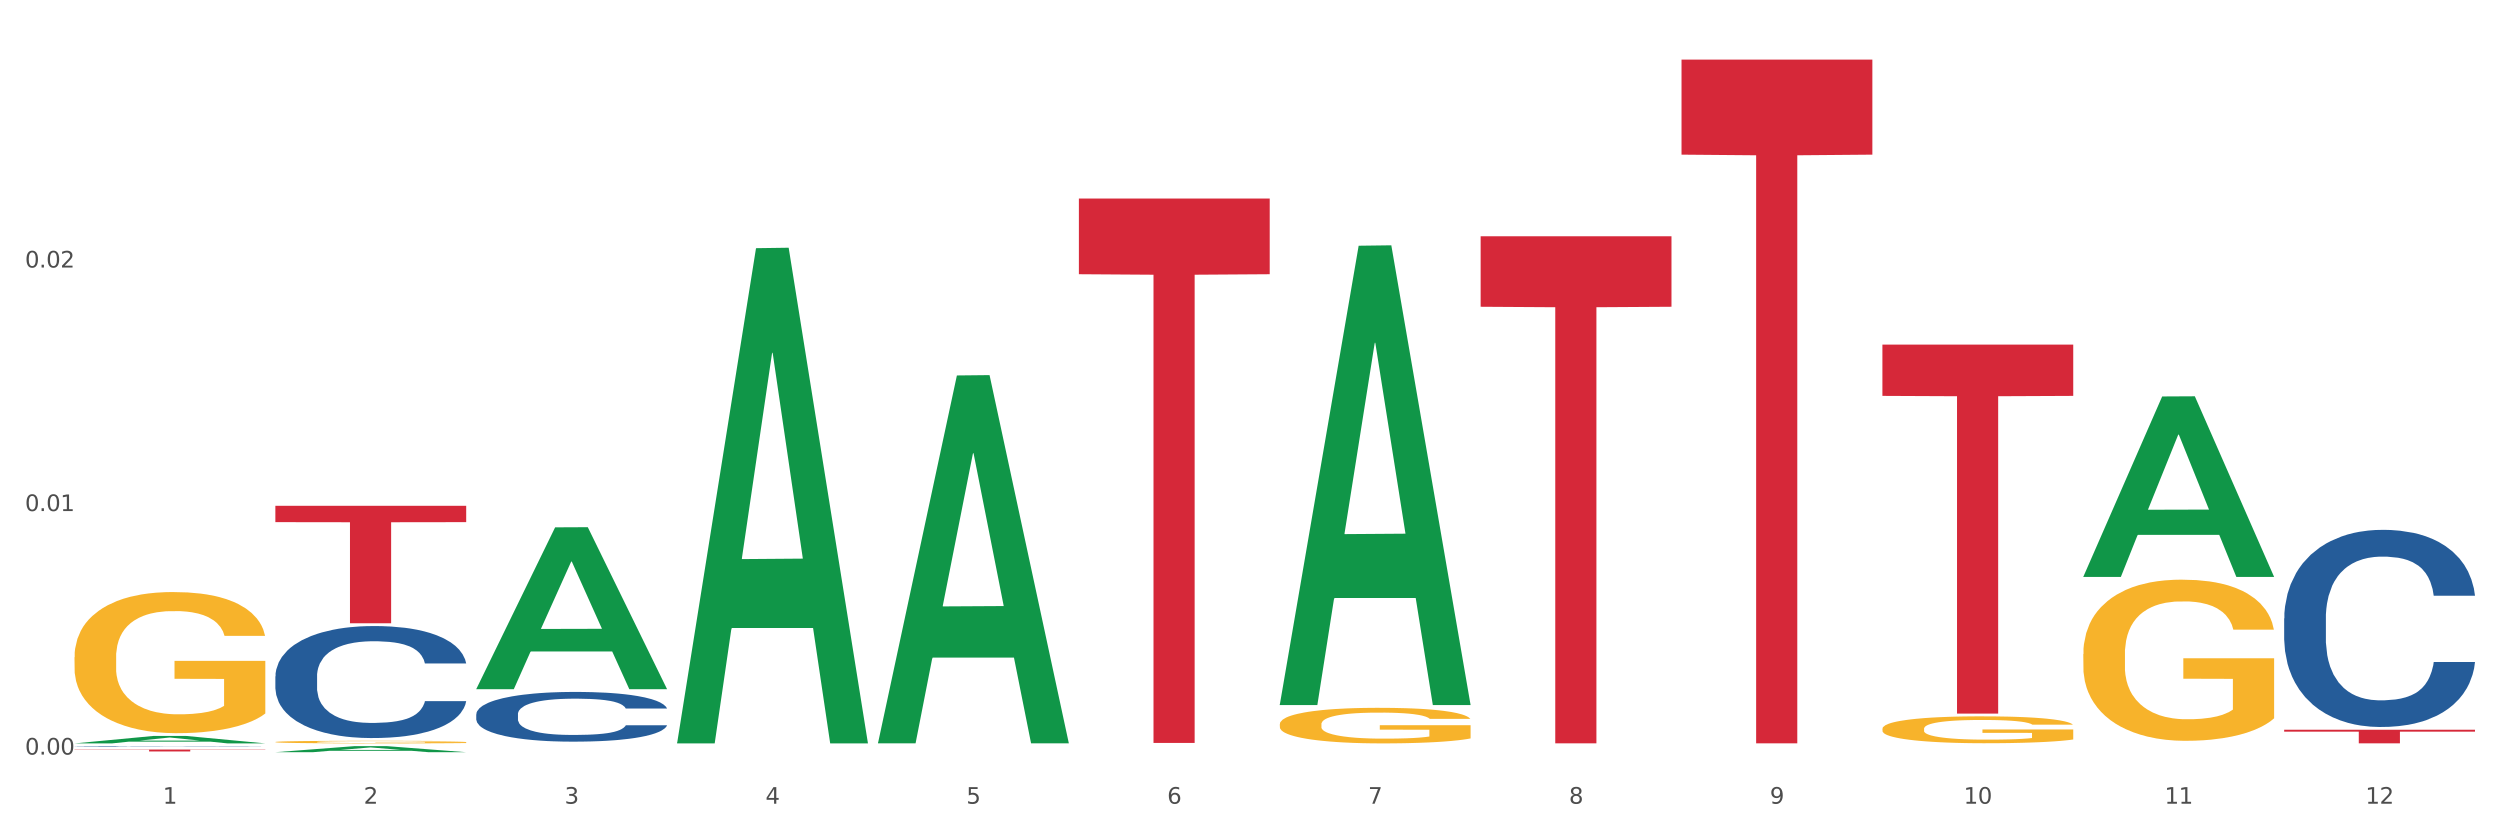
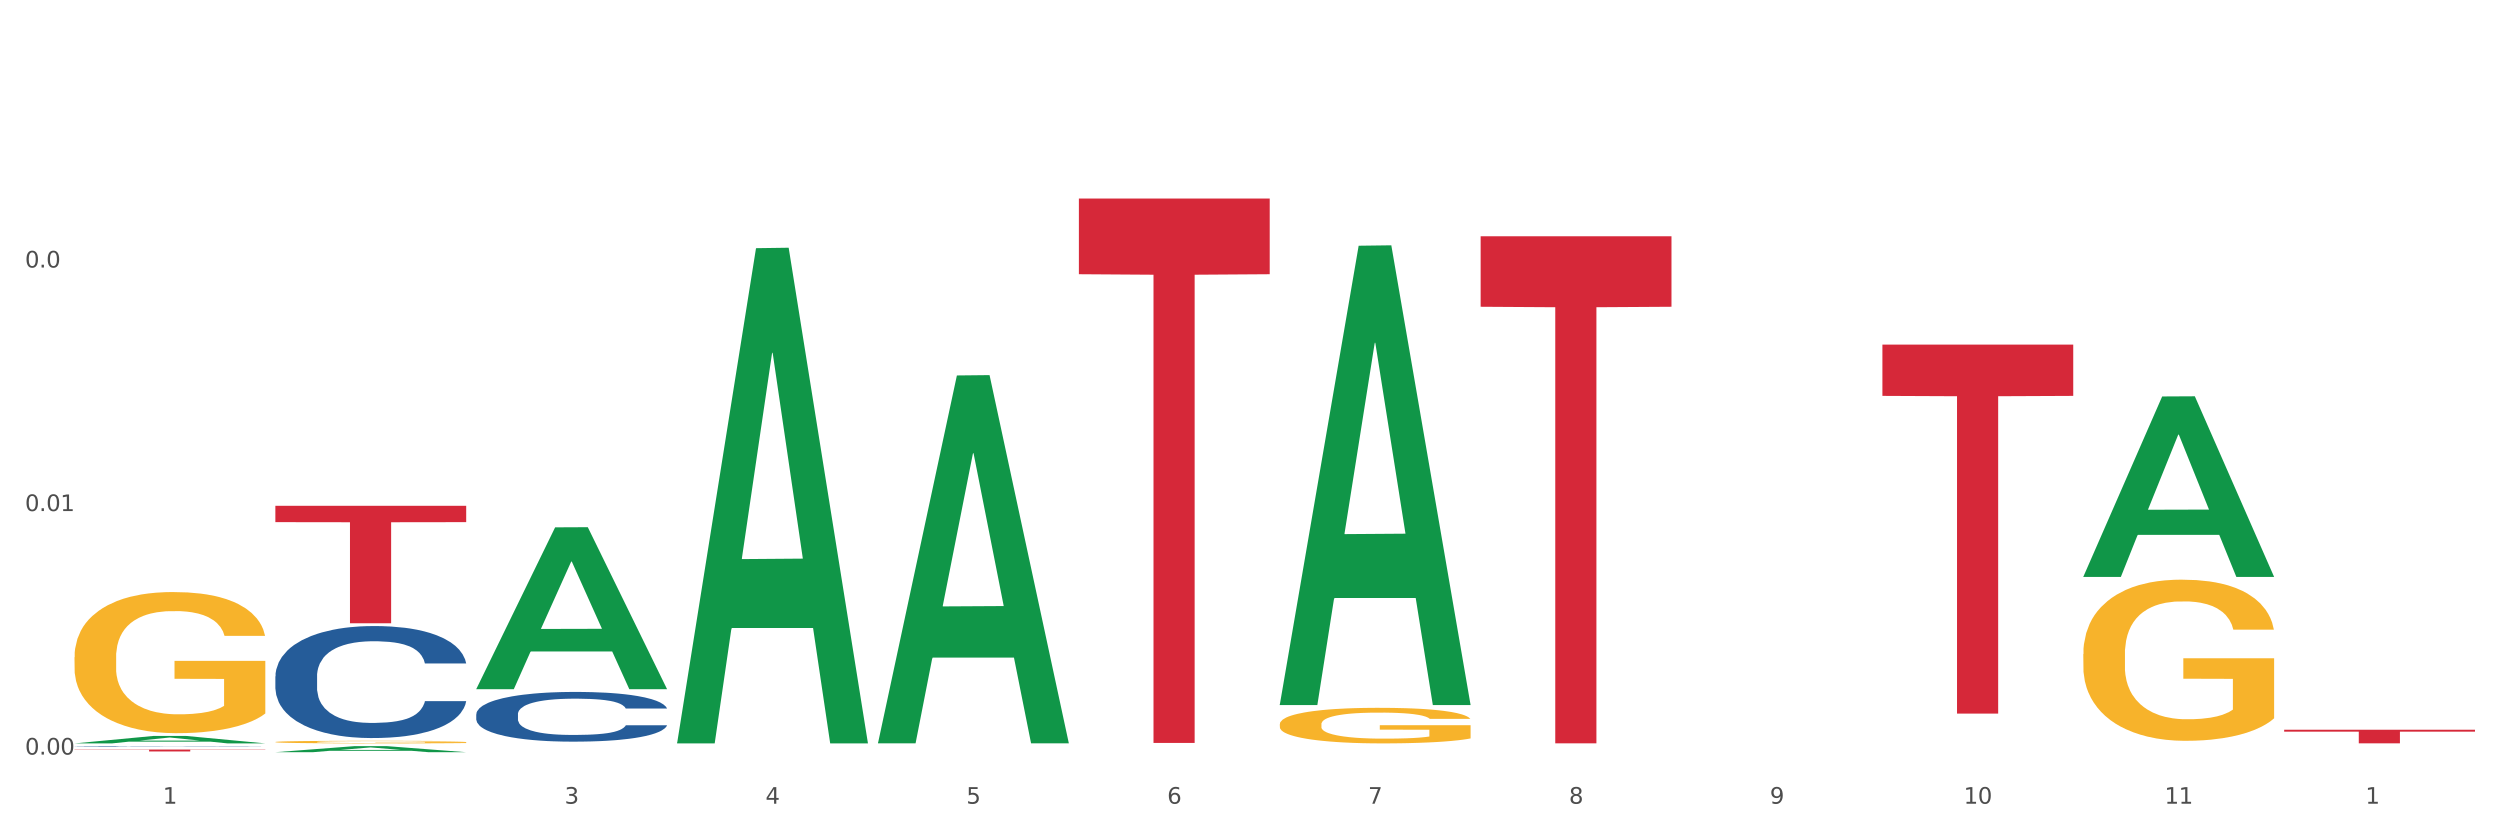
<svg xmlns="http://www.w3.org/2000/svg" xmlns:xlink="http://www.w3.org/1999/xlink" width="1080pt" height="360pt" viewBox="0 0 1080 360" version="1.1">
  <rect x="0" y="0" width="1080" height="360" fill="#333333" stroke="none" />
  <defs>
    <style type="text/css">*{stroke-linejoin: round; stroke-linecap: butt}</style>
  </defs>
  <g id="figure_1">
    <g id="patch_1">
      <path d="M 0 360  L 1080 360  L 1080 0  L 0 0  z " style="fill: #ffffff; stroke: #ffffff; stroke-linejoin: miter" />
    </g>
    <g id="axes_1">
      <g id="matplotlib.axis_1">
        <g id="xtick_1">
          <g id="text_1">
            <g style="fill: #4d4d4d" transform="translate(70.342 347.204) scale(0.096 -0.096)">
              <defs>
                <path id="DejaVuSans-31" d="M 794 531  L 1825 531  L 1825 4091  L 703 3866  L 703 4441  L 1819 4666  L 2450 4666  L 2450 531  L 3481 531  L 3481 0  L 794 0  L 794 531  z " transform="scale(0.016)" />
              </defs>
              <use xlink:href="#DejaVuSans-31" />
            </g>
          </g>
        </g>
        <g id="xtick_2">
          <g id="text_2">
            <g style="fill: #4d4d4d" transform="translate(157.122 347.204) scale(0.096 -0.096)">
              <defs>
-                 <path id="DejaVuSans-32" d="M 1228 531  L 3431 531  L 3431 0  L 469 0  L 469 531  Q 828 903 1448 1529  Q 2069 2156 2228 2338  Q 2531 2678 2651 2914  Q 2772 3150 2772 3378  Q 2772 3750 2511 3984  Q 2250 4219 1831 4219  Q 1534 4219 1204 4116  Q 875 4013 500 3803  L 500 4441  Q 881 4594 1212 4672  Q 1544 4750 1819 4750  Q 2544 4750 2975 4387  Q 3406 4025 3406 3419  Q 3406 3131 3298 2873  Q 3191 2616 2906 2266  Q 2828 2175 2409 1742  Q 1991 1309 1228 531  z " transform="scale(0.016)" />
-               </defs>
+                 </defs>
              <use xlink:href="#DejaVuSans-32" />
            </g>
          </g>
        </g>
        <g id="xtick_3">
          <g id="text_3">
            <g style="fill: #4d4d4d" transform="translate(243.902 347.204) scale(0.096 -0.096)">
              <defs>
                <path id="DejaVuSans-33" d="M 2597 2516  Q 3050 2419 3304 2112  Q 3559 1806 3559 1356  Q 3559 666 3084 287  Q 2609 -91 1734 -91  Q 1441 -91 1130 -33  Q 819 25 488 141  L 488 750  Q 750 597 1062 519  Q 1375 441 1716 441  Q 2309 441 2620 675  Q 2931 909 2931 1356  Q 2931 1769 2642 2001  Q 2353 2234 1838 2234  L 1294 2234  L 1294 2753  L 1863 2753  Q 2328 2753 2575 2939  Q 2822 3125 2822 3475  Q 2822 3834 2567 4026  Q 2313 4219 1838 4219  Q 1578 4219 1281 4162  Q 984 4106 628 3988  L 628 4550  Q 988 4650 1302 4700  Q 1616 4750 1894 4750  Q 2613 4750 3031 4423  Q 3450 4097 3450 3541  Q 3450 3153 3228 2886  Q 3006 2619 2597 2516  z " transform="scale(0.016)" />
              </defs>
              <use xlink:href="#DejaVuSans-33" />
            </g>
          </g>
        </g>
        <g id="xtick_4">
          <g id="text_4">
            <g style="fill: #4d4d4d" transform="translate(330.683 347.204) scale(0.096 -0.096)">
              <defs>
                <path id="DejaVuSans-34" d="M 2419 4116  L 825 1625  L 2419 1625  L 2419 4116  z M 2253 4666  L 3047 4666  L 3047 1625  L 3713 1625  L 3713 1100  L 3047 1100  L 3047 0  L 2419 0  L 2419 1100  L 313 1100  L 313 1709  L 2253 4666  z " transform="scale(0.016)" />
              </defs>
              <use xlink:href="#DejaVuSans-34" />
            </g>
          </g>
        </g>
        <g id="xtick_5">
          <g id="text_5">
            <g style="fill: #4d4d4d" transform="translate(417.463 347.204) scale(0.096 -0.096)">
              <defs>
                <path id="DejaVuSans-35" d="M 691 4666  L 3169 4666  L 3169 4134  L 1269 4134  L 1269 2991  Q 1406 3038 1543 3061  Q 1681 3084 1819 3084  Q 2600 3084 3056 2656  Q 3513 2228 3513 1497  Q 3513 744 3044 326  Q 2575 -91 1722 -91  Q 1428 -91 1123 -41  Q 819 9 494 109  L 494 744  Q 775 591 1075 516  Q 1375 441 1709 441  Q 2250 441 2565 725  Q 2881 1009 2881 1497  Q 2881 1984 2565 2268  Q 2250 2553 1709 2553  Q 1456 2553 1204 2497  Q 953 2441 691 2322  L 691 4666  z " transform="scale(0.016)" />
              </defs>
              <use xlink:href="#DejaVuSans-35" />
            </g>
          </g>
        </g>
        <g id="xtick_6">
          <g id="text_6">
            <g style="fill: #4d4d4d" transform="translate(504.243 347.204) scale(0.096 -0.096)">
              <defs>
                <path id="DejaVuSans-36" d="M 2113 2584  Q 1688 2584 1439 2293  Q 1191 2003 1191 1497  Q 1191 994 1439 701  Q 1688 409 2113 409  Q 2538 409 2786 701  Q 3034 994 3034 1497  Q 3034 2003 2786 2293  Q 2538 2584 2113 2584  z M 3366 4563  L 3366 3988  Q 3128 4100 2886 4159  Q 2644 4219 2406 4219  Q 1781 4219 1451 3797  Q 1122 3375 1075 2522  Q 1259 2794 1537 2939  Q 1816 3084 2150 3084  Q 2853 3084 3261 2657  Q 3669 2231 3669 1497  Q 3669 778 3244 343  Q 2819 -91 2113 -91  Q 1303 -91 875 529  Q 447 1150 447 2328  Q 447 3434 972 4092  Q 1497 4750 2381 4750  Q 2619 4750 2861 4703  Q 3103 4656 3366 4563  z " transform="scale(0.016)" />
              </defs>
              <use xlink:href="#DejaVuSans-36" />
            </g>
          </g>
        </g>
        <g id="xtick_7">
          <g id="text_7">
            <g style="fill: #4d4d4d" transform="translate(591.024 347.204) scale(0.096 -0.096)">
              <defs>
                <path id="DejaVuSans-37" d="M 525 4666  L 3525 4666  L 3525 4397  L 1831 0  L 1172 0  L 2766 4134  L 525 4134  L 525 4666  z " transform="scale(0.016)" />
              </defs>
              <use xlink:href="#DejaVuSans-37" />
            </g>
          </g>
        </g>
        <g id="xtick_8">
          <g id="text_8">
            <g style="fill: #4d4d4d" transform="translate(677.804 347.204) scale(0.096 -0.096)">
              <defs>
                <path id="DejaVuSans-38" d="M 2034 2216  Q 1584 2216 1326 1975  Q 1069 1734 1069 1313  Q 1069 891 1326 650  Q 1584 409 2034 409  Q 2484 409 2743 651  Q 3003 894 3003 1313  Q 3003 1734 2745 1975  Q 2488 2216 2034 2216  z M 1403 2484  Q 997 2584 770 2862  Q 544 3141 544 3541  Q 544 4100 942 4425  Q 1341 4750 2034 4750  Q 2731 4750 3128 4425  Q 3525 4100 3525 3541  Q 3525 3141 3298 2862  Q 3072 2584 2669 2484  Q 3125 2378 3379 2068  Q 3634 1759 3634 1313  Q 3634 634 3220 271  Q 2806 -91 2034 -91  Q 1263 -91 848 271  Q 434 634 434 1313  Q 434 1759 690 2068  Q 947 2378 1403 2484  z M 1172 3481  Q 1172 3119 1398 2916  Q 1625 2713 2034 2713  Q 2441 2713 2670 2916  Q 2900 3119 2900 3481  Q 2900 3844 2670 4047  Q 2441 4250 2034 4250  Q 1625 4250 1398 4047  Q 1172 3844 1172 3481  z " transform="scale(0.016)" />
              </defs>
              <use xlink:href="#DejaVuSans-38" />
            </g>
          </g>
        </g>
        <g id="xtick_9">
          <g id="text_9">
            <g style="fill: #4d4d4d" transform="translate(764.584 347.204) scale(0.096 -0.096)">
              <defs>
                <path id="DejaVuSans-39" d="M 703 97  L 703 672  Q 941 559 1184 500  Q 1428 441 1663 441  Q 2288 441 2617 861  Q 2947 1281 2994 2138  Q 2813 1869 2534 1725  Q 2256 1581 1919 1581  Q 1219 1581 811 2004  Q 403 2428 403 3163  Q 403 3881 828 4315  Q 1253 4750 1959 4750  Q 2769 4750 3195 4129  Q 3622 3509 3622 2328  Q 3622 1225 3098 567  Q 2575 -91 1691 -91  Q 1453 -91 1209 -44  Q 966 3 703 97  z M 1959 2075  Q 2384 2075 2632 2365  Q 2881 2656 2881 3163  Q 2881 3666 2632 3958  Q 2384 4250 1959 4250  Q 1534 4250 1286 3958  Q 1038 3666 1038 3163  Q 1038 2656 1286 2365  Q 1534 2075 1959 2075  z " transform="scale(0.016)" />
              </defs>
              <use xlink:href="#DejaVuSans-39" />
            </g>
          </g>
        </g>
        <g id="xtick_10">
          <g id="text_10">
            <g style="fill: #4d4d4d" transform="translate(848.311 347.204) scale(0.096 -0.096)">
              <defs>
                <path id="DejaVuSans-30" d="M 2034 4250  Q 1547 4250 1301 3770  Q 1056 3291 1056 2328  Q 1056 1369 1301 889  Q 1547 409 2034 409  Q 2525 409 2770 889  Q 3016 1369 3016 2328  Q 3016 3291 2770 3770  Q 2525 4250 2034 4250  z M 2034 4750  Q 2819 4750 3233 4129  Q 3647 3509 3647 2328  Q 3647 1150 3233 529  Q 2819 -91 2034 -91  Q 1250 -91 836 529  Q 422 1150 422 2328  Q 422 3509 836 4129  Q 1250 4750 2034 4750  z " transform="scale(0.016)" />
              </defs>
              <use xlink:href="#DejaVuSans-31" />
              <use xlink:href="#DejaVuSans-30" transform="translate(63.623 0)" />
            </g>
          </g>
        </g>
        <g id="xtick_11">
          <g id="text_11">
            <g style="fill: #4d4d4d" transform="translate(935.091 347.204) scale(0.096 -0.096)">
              <use xlink:href="#DejaVuSans-31" />
              <use xlink:href="#DejaVuSans-31" transform="translate(63.623 0)" />
            </g>
          </g>
        </g>
        <g id="xtick_12">
          <g id="text_12">
            <g style="fill: #4d4d4d" transform="translate(1021.871 347.204) scale(0.096 -0.096)">
              <use xlink:href="#DejaVuSans-31" />
              <use xlink:href="#DejaVuSans-32" transform="translate(63.623 0)" />
            </g>
          </g>
        </g>
        <g id="xtick_13" />
        <g id="xtick_14" />
        <g id="xtick_15" />
        <g id="xtick_16" />
        <g id="xtick_17" />
        <g id="xtick_18" />
        <g id="xtick_19" />
        <g id="xtick_20" />
        <g id="xtick_21" />
        <g id="xtick_22" />
        <g id="xtick_23" />
      </g>
      <g id="matplotlib.axis_2">
        <g id="ytick_1">
          <g id="text_13">
            <g style="fill: #4d4d4d" transform="translate(10.8 325.981) scale(0.096 -0.096)">
              <defs>
                <path id="DejaVuSans-2e" d="M 684 794  L 1344 794  L 1344 0  L 684 0  L 684 794  z " transform="scale(0.016)" />
              </defs>
              <use xlink:href="#DejaVuSans-30" />
              <use xlink:href="#DejaVuSans-2e" transform="translate(63.623 0)" />
              <use xlink:href="#DejaVuSans-30" transform="translate(95.41 0)" />
              <use xlink:href="#DejaVuSans-30" transform="translate(159.033 0)" />
            </g>
          </g>
        </g>
        <g id="ytick_2">
          <g id="text_14">
            <g style="fill: #4d4d4d" transform="translate(10.8 220.777) scale(0.096 -0.096)">
              <use xlink:href="#DejaVuSans-30" />
              <use xlink:href="#DejaVuSans-2e" transform="translate(63.623 0)" />
              <use xlink:href="#DejaVuSans-30" transform="translate(95.41 0)" />
              <use xlink:href="#DejaVuSans-31" transform="translate(159.033 0)" />
            </g>
          </g>
        </g>
        <g id="ytick_3">
          <g id="text_15">
            <g style="fill: #4d4d4d" transform="translate(10.8 115.574) scale(0.096 -0.096)">
              <use xlink:href="#DejaVuSans-30" />
              <use xlink:href="#DejaVuSans-2e" transform="translate(63.623 0)" />
              <use xlink:href="#DejaVuSans-30" transform="translate(95.41 0)" />
              <use xlink:href="#DejaVuSans-32" transform="translate(159.033 0)" />
            </g>
          </g>
        </g>
        <g id="ytick_4" />
        <g id="ytick_5" />
        <g id="ytick_6" />
      </g>
      <g id="PolyCollection_1">
        <path d="M 32.175 321.141  L 32.26 321.138  L 66.256 317.928  L 80.365 317.925  L 114.616 321.147  L 98.298 321.147  L 90.904 320.397  L 55.803 320.397  L 55.548 320.409  L 48.408 321.147  L 32.175 321.147  L 32.175 321.141  L 60.222 319.949  L 86.484 319.946  L 73.481 318.612  L 73.311 318.605  L 73.141 318.615  L 60.137 319.946  L 60.222 319.949  L 32.175 321.141  z " clip-path="url(#p3ef0dff7ce)" style="fill: #109648" />
        <path d="M 205.736 308.567  L 205.833 308.548  L 205.833 307.998  L 206.125 307.253  L 207.197 305.879  L 208.562 304.84  L 210.9 303.623  L 212.167 303.113  L 213.824 302.544  L 217.235 301.622  L 221.133 300.837  L 223.861 300.405  L 225.907 300.131  L 230.488 299.64  L 233.119 299.424  L 235.847 299.248  L 238.186 299.13  L 242.084 298.993  L 245.202 298.934  L 248.808 298.914  L 251.829 298.934  L 255.824 299.012  L 261.671 299.248  L 263.912 299.385  L 266.933 299.621  L 270.052 299.935  L 272.585 300.248  L 275.509 300.7  L 278.53 301.288  L 281.453 302.034  L 283.499 302.721  L 285.156 303.447  L 286.618 304.329  L 287.69 305.291  L 288.177 306.095  L 270.344 306.095  L 269.857 305.369  L 268.882 304.584  L 267.908 304.055  L 266.836 303.623  L 265.179 303.133  L 263.717 302.819  L 261.281 302.446  L 259.04 302.21  L 257.188 302.073  L 254.947 301.955  L 250.172 301.838  L 246.761 301.838  L 244.618 301.877  L 241.986 301.975  L 239.745 302.112  L 237.114 302.348  L 235.068 302.603  L 233.021 302.936  L 231.852 303.172  L 230.098 303.603  L 228.928 303.957  L 227.369 304.565  L 226.492 304.997  L 224.933 306.115  L 224.251 306.939  L 223.959 307.508  L 223.764 308.136  L 223.764 311.196  L 224.348 312.57  L 224.836 313.158  L 225.615 313.826  L 227.077 314.689  L 229.221 315.532  L 231.462 316.141  L 233.314 316.513  L 235.068 316.788  L 236.822 317.004  L 238.966 317.2  L 240.72 317.318  L 243.351 317.436  L 246.469 317.494  L 248.905 317.494  L 253.875 317.396  L 256.116 317.298  L 258.26 317.161  L 260.599 316.945  L 262.451 316.71  L 263.523 316.533  L 265.277 316.16  L 266.641 315.768  L 267.81 315.317  L 268.59 314.924  L 269.467 314.336  L 270.149 313.669  L 270.344 313.315  L 288.177 313.315  L 287.787 314.022  L 287.105 314.708  L 285.741 315.631  L 284.669 316.16  L 283.012 316.808  L 281.258 317.357  L 278.822 317.965  L 276.581 318.417  L 274.242 318.809  L 271.708 319.162  L 267.128 319.653  L 265.472 319.79  L 261.963 320.025  L 259.235 320.163  L 255.239 320.3  L 251.147 320.379  L 246.859 320.398  L 243.058 320.359  L 238.868 320.241  L 236.237 320.124  L 233.314 319.947  L 229.903 319.672  L 226.687 319.339  L 223.666 318.946  L 220.84 318.495  L 218.209 317.985  L 214.798 317.141  L 212.265 316.317  L 210.413 315.552  L 209.146 314.905  L 207.88 314.081  L 207.197 313.512  L 206.125 312.138  L 205.736 310.863  L 205.736 308.567  z " clip-path="url(#p3ef0dff7ce)" style="fill: #255c99" />
-         <path d="M 986.759 267.159  L 986.856 267.081  L 986.856 264.903  L 987.148 261.947  L 988.22 256.502  L 989.585 252.379  L 991.923 247.556  L 993.19 245.534  L 994.847 243.278  L 998.258 239.622  L 1002.156 236.51  L 1004.884 234.799  L 1006.93 233.71  L 1011.511 231.765  L 1014.142 230.909  L 1016.87 230.209  L 1019.209 229.742  L 1023.107 229.198  L 1026.225 228.964  L 1029.831 228.887  L 1032.852 228.964  L 1036.847 229.276  L 1042.694 230.209  L 1044.935 230.754  L 1047.956 231.687  L 1051.075 232.932  L 1053.608 234.176  L 1056.532 235.965  L 1059.553 238.299  L 1062.476 241.255  L 1064.522 243.978  L 1066.179 246.856  L 1067.641 250.357  L 1068.713 254.168  L 1069.2 257.358  L 1051.367 257.358  L 1050.88 254.479  L 1049.905 251.368  L 1048.931 249.267  L 1047.859 247.556  L 1046.202 245.611  L 1044.74 244.367  L 1042.304 242.889  L 1040.063 241.955  L 1038.211 241.411  L 1035.97 240.944  L 1031.195 240.477  L 1027.784 240.477  L 1025.641 240.633  L 1023.009 241.022  L 1020.768 241.566  L 1018.137 242.5  L 1016.091 243.511  L 1014.044 244.833  L 1012.875 245.767  L 1011.121 247.478  L 1009.951 248.879  L 1008.392 251.29  L 1007.515 253.001  L 1005.956 257.435  L 1005.274 260.703  L 1004.982 262.958  L 1004.787 265.448  L 1004.787 277.583  L 1005.371 283.028  L 1005.859 285.362  L 1006.638 288.007  L 1008.1 291.429  L 1010.244 294.774  L 1012.485 297.186  L 1014.337 298.664  L 1016.091 299.753  L 1017.845 300.609  L 1019.989 301.386  L 1021.743 301.853  L 1024.374 302.32  L 1027.492 302.553  L 1029.928 302.553  L 1034.898 302.164  L 1037.139 301.775  L 1039.283 301.231  L 1041.622 300.375  L 1043.474 299.442  L 1044.546 298.742  L 1046.3 297.264  L 1047.664 295.708  L 1048.833 293.919  L 1049.613 292.363  L 1050.49 290.029  L 1051.172 287.384  L 1051.367 285.984  L 1069.2 285.984  L 1068.81 288.785  L 1068.128 291.507  L 1066.764 295.163  L 1065.692 297.264  L 1064.035 299.831  L 1062.281 302.009  L 1059.845 304.42  L 1057.604 306.209  L 1055.265 307.765  L 1052.731 309.165  L 1048.151 311.11  L 1046.495 311.655  L 1042.986 312.588  L 1040.258 313.133  L 1036.262 313.677  L 1032.17 313.988  L 1027.882 314.066  L 1024.081 313.911  L 1019.891 313.444  L 1017.26 312.977  L 1014.337 312.277  L 1010.926 311.188  L 1007.71 309.865  L 1004.689 308.31  L 1001.863 306.521  L 999.232 304.498  L 995.821 301.153  L 993.288 297.886  L 991.436 294.852  L 990.169 292.285  L 988.903 289.018  L 988.22 286.762  L 987.148 281.317  L 986.759 276.26  L 986.759 267.159  z " clip-path="url(#p3ef0dff7ce)" style="fill: #255c99" />
        <path d="M 32.175 283.939  L 32.272 283.884  L 32.272 281.879  L 32.467 280.153  L 33.44 275.976  L 34.9 272.524  L 35.971 270.686  L 37.042 269.183  L 38.307 267.679  L 39.864 266.12  L 42.687 263.837  L 44.439 262.667  L 46.58 261.442  L 50.474 259.66  L 53.296 258.658  L 56.216 257.823  L 60.986 256.82  L 64.1 256.375  L 67.41 256.041  L 71.4 255.818  L 74.418 255.762  L 81.036 255.929  L 86.682 256.431  L 89.407 256.82  L 92.911 257.489  L 94.76 257.934  L 97.778 258.825  L 100.892 259.994  L 103.034 260.997  L 106.246 262.89  L 108.679 264.783  L 110.918 267.122  L 112.086 268.737  L 112.962 270.241  L 113.74 271.967  L 114.519 274.696  L 96.999 274.696  L 96.318 272.747  L 95.247 270.909  L 93.69 269.127  L 92.327 268.013  L 89.991 266.621  L 87.85 265.73  L 85.611 265.062  L 82.886 264.505  L 80.744 264.227  L 77.727 264.004  L 71.79 264.06  L 67.799 264.505  L 65.074 265.062  L 63.322 265.563  L 61.764 266.12  L 60.012 266.9  L 57.968 268.069  L 56.508 269.127  L 55.048 270.463  L 53.88 271.8  L 52.81 273.359  L 51.934 275.03  L 51.252 276.756  L 50.668 278.872  L 50.182 282.38  L 50.182 290.009  L 50.376 291.735  L 50.863 294.019  L 51.447 295.745  L 52.42 297.805  L 53.296 299.197  L 54.951 301.202  L 56.8 302.873  L 58.26 303.931  L 59.72 304.822  L 62.251 306.047  L 65.074 307.049  L 67.507 307.662  L 70.816 308.218  L 73.055 308.441  L 75.002 308.553  L 79.771 308.553  L 83.178 308.386  L 86.974 307.996  L 89.894 307.495  L 92.327 306.882  L 95.052 305.88  L 96.804 304.933  L 96.804 293.295  L 75.391 293.239  L 75.391 285.499  L 114.616 285.499  L 114.616 308.218  L 112.962 309.388  L 111.112 310.446  L 109.166 311.393  L 106.246 312.562  L 102.742 313.676  L 99.627 314.455  L 96.318 315.123  L 92.424 315.736  L 87.363 316.293  L 84.248 316.516  L 80.355 316.683  L 75.78 316.738  L 71.79 316.627  L 67.896 316.349  L 63.808 315.847  L 59.818 315.123  L 56.8 314.4  L 53.783 313.509  L 50.571 312.339  L 48.04 311.225  L 46.094 310.223  L 43.952 308.942  L 41.616 307.272  L 39.864 305.768  L 38.307 304.209  L 36.652 302.204  L 35.484 300.478  L 34.316 298.306  L 33.635 296.691  L 32.856 294.186  L 32.272 290.677  L 32.175 283.939  z " clip-path="url(#p3ef0dff7ce)" style="fill: #f7b32b" />
        <path d="M 118.955 320.544  L 119.053 320.543  L 119.053 320.506  L 119.247 320.475  L 120.221 320.398  L 121.681 320.334  L 122.751 320.301  L 123.822 320.273  L 125.087 320.245  L 126.645 320.217  L 129.467 320.175  L 131.219 320.153  L 133.361 320.131  L 137.254 320.098  L 140.077 320.079  L 142.997 320.064  L 147.766 320.046  L 150.881 320.037  L 154.19 320.031  L 158.181 320.027  L 161.198 320.026  L 167.817 320.029  L 173.462 320.038  L 176.187 320.046  L 179.691 320.058  L 181.541 320.066  L 184.558 320.082  L 187.673 320.104  L 189.814 320.122  L 193.026 320.157  L 195.459 320.192  L 197.698 320.235  L 198.866 320.265  L 199.742 320.292  L 200.521 320.324  L 201.299 320.374  L 183.779 320.374  L 183.098 320.338  L 182.027 320.305  L 180.47 320.272  L 179.107 320.251  L 176.771 320.226  L 174.63 320.209  L 172.391 320.197  L 169.666 320.187  L 167.525 320.182  L 164.507 320.178  L 158.57 320.179  L 154.579 320.187  L 151.854 320.197  L 150.102 320.206  L 148.545 320.217  L 146.793 320.231  L 144.749 320.252  L 143.289 320.272  L 141.829 320.296  L 140.661 320.321  L 139.59 320.35  L 138.714 320.38  L 138.033 320.412  L 137.449 320.451  L 136.962 320.516  L 136.962 320.656  L 137.157 320.688  L 137.643 320.729  L 138.227 320.761  L 139.201 320.799  L 140.077 320.825  L 141.731 320.862  L 143.581 320.892  L 145.041 320.912  L 146.501 320.928  L 149.031 320.951  L 151.854 320.969  L 154.287 320.98  L 157.597 320.991  L 159.835 320.995  L 161.782 320.997  L 166.551 320.997  L 169.958 320.994  L 173.754 320.986  L 176.674 320.977  L 179.107 320.966  L 181.833 320.948  L 183.585 320.93  L 183.585 320.716  L 162.171 320.715  L 162.171 320.573  L 201.397 320.573  L 201.397 320.991  L 199.742 321.012  L 197.893 321.031  L 195.946 321.049  L 193.026 321.07  L 189.522 321.091  L 186.407 321.105  L 183.098 321.117  L 179.205 321.129  L 174.143 321.139  L 171.029 321.143  L 167.135 321.146  L 162.561 321.147  L 158.57 321.145  L 154.677 321.14  L 150.589 321.131  L 146.598 321.117  L 143.581 321.104  L 140.563 321.088  L 137.351 321.066  L 134.821 321.046  L 132.874 321.027  L 130.733 321.004  L 128.397 320.973  L 126.645 320.945  L 125.087 320.917  L 123.433 320.88  L 122.265 320.848  L 121.097 320.808  L 120.415 320.779  L 119.637 320.733  L 119.053 320.668  L 118.955 320.544  z " clip-path="url(#p3ef0dff7ce)" style="fill: #f7b32b" />
        <path d="M 552.857 312.881  L 552.954 312.867  L 552.954 312.361  L 553.149 311.926  L 554.122 310.874  L 555.582 310.003  L 556.653 309.54  L 557.724 309.161  L 558.989 308.782  L 560.546 308.389  L 563.369 307.814  L 565.121 307.519  L 567.262 307.211  L 571.156 306.761  L 573.978 306.509  L 576.898 306.298  L 581.668 306.046  L 584.782 305.933  L 588.092 305.849  L 592.082 305.793  L 595.1 305.779  L 601.718 305.821  L 607.364 305.947  L 610.089 306.046  L 613.593 306.214  L 615.442 306.326  L 618.46 306.551  L 621.574 306.846  L 623.716 307.098  L 626.928 307.575  L 629.361 308.053  L 631.6 308.642  L 632.768 309.049  L 633.644 309.428  L 634.422 309.863  L 635.201 310.551  L 617.681 310.551  L 617 310.06  L 615.929 309.596  L 614.372 309.147  L 613.009 308.867  L 610.673 308.516  L 608.532 308.291  L 606.293 308.123  L 603.568 307.982  L 601.426 307.912  L 598.409 307.856  L 592.472 307.87  L 588.481 307.982  L 585.756 308.123  L 584.004 308.249  L 582.446 308.389  L 580.694 308.586  L 578.65 308.881  L 577.19 309.147  L 575.73 309.484  L 574.562 309.821  L 573.492 310.214  L 572.616 310.635  L 571.934 311.07  L 571.35 311.603  L 570.864 312.488  L 570.864 314.41  L 571.058 314.845  L 571.545 315.421  L 572.129 315.856  L 573.102 316.375  L 573.978 316.726  L 575.633 317.231  L 577.482 317.652  L 578.942 317.919  L 580.402 318.144  L 582.933 318.452  L 585.756 318.705  L 588.189 318.859  L 591.498 319  L 593.737 319.056  L 595.684 319.084  L 600.453 319.084  L 603.86 319.042  L 607.656 318.944  L 610.576 318.817  L 613.009 318.663  L 615.734 318.41  L 617.486 318.172  L 617.486 315.238  L 596.073 315.224  L 596.073 313.274  L 635.298 313.274  L 635.298 319  L 633.644 319.295  L 631.794 319.561  L 629.848 319.8  L 626.928 320.095  L 623.424 320.375  L 620.309 320.572  L 617 320.74  L 613.106 320.895  L 608.045 321.035  L 604.93 321.091  L 601.037 321.133  L 596.462 321.147  L 592.472 321.119  L 588.578 321.049  L 584.49 320.923  L 580.5 320.74  L 577.482 320.558  L 574.465 320.333  L 571.253 320.038  L 568.722 319.758  L 566.776 319.505  L 564.634 319.182  L 562.298 318.761  L 560.546 318.382  L 558.989 317.989  L 557.334 317.484  L 556.166 317.049  L 554.998 316.502  L 554.317 316.095  L 553.538 315.463  L 552.954 314.579  L 552.857 312.881  z " clip-path="url(#p3ef0dff7ce)" style="fill: #f7b32b" />
-         <path d="M 813.198 314.83  L 813.295 314.82  L 813.295 314.438  L 813.49 314.109  L 814.463 313.313  L 815.923 312.655  L 816.994 312.305  L 818.065 312.019  L 819.33 311.733  L 820.887 311.435  L 823.71 311  L 825.462 310.778  L 827.603 310.544  L 831.497 310.205  L 834.319 310.014  L 837.239 309.855  L 842.009 309.664  L 845.123 309.579  L 848.433 309.515  L 852.423 309.473  L 855.441 309.462  L 862.059 309.494  L 867.705 309.589  L 870.43 309.664  L 873.934 309.791  L 875.783 309.876  L 878.801 310.046  L 881.915 310.268  L 884.057 310.459  L 887.269 310.82  L 889.702 311.181  L 891.941 311.626  L 893.109 311.934  L 893.985 312.221  L 894.763 312.549  L 895.542 313.069  L 878.022 313.069  L 877.341 312.698  L 876.27 312.348  L 874.713 312.008  L 873.35 311.796  L 871.014 311.531  L 868.873 311.361  L 866.634 311.234  L 863.909 311.128  L 861.767 311.075  L 858.75 311.032  L 852.813 311.043  L 848.822 311.128  L 846.097 311.234  L 844.345 311.329  L 842.787 311.435  L 841.035 311.584  L 838.991 311.807  L 837.531 312.008  L 836.071 312.263  L 834.903 312.518  L 833.833 312.815  L 832.957 313.133  L 832.275 313.462  L 831.691 313.865  L 831.205 314.533  L 831.205 315.987  L 831.399 316.316  L 831.886 316.751  L 832.47 317.079  L 833.443 317.472  L 834.319 317.737  L 835.974 318.119  L 837.823 318.437  L 839.283 318.639  L 840.743 318.809  L 843.274 319.042  L 846.097 319.233  L 848.53 319.35  L 851.839 319.456  L 854.078 319.498  L 856.025 319.52  L 860.794 319.52  L 864.201 319.488  L 867.997 319.413  L 870.917 319.318  L 873.35 319.201  L 876.075 319.01  L 877.827 318.83  L 877.827 316.613  L 856.414 316.602  L 856.414 315.127  L 895.639 315.127  L 895.639 319.456  L 893.985 319.679  L 892.135 319.88  L 890.189 320.061  L 887.269 320.283  L 883.765 320.496  L 880.65 320.644  L 877.341 320.771  L 873.447 320.888  L 868.386 320.994  L 865.271 321.037  L 861.378 321.068  L 856.803 321.079  L 852.813 321.058  L 848.919 321.005  L 844.831 320.909  L 840.841 320.771  L 837.823 320.633  L 834.806 320.464  L 831.594 320.241  L 829.063 320.029  L 827.117 319.838  L 824.975 319.594  L 822.639 319.276  L 820.887 318.989  L 819.33 318.692  L 817.675 318.31  L 816.507 317.981  L 815.339 317.567  L 814.658 317.26  L 813.879 316.782  L 813.295 316.114  L 813.198 314.83  z " clip-path="url(#p3ef0dff7ce)" style="fill: #f7b32b" />
        <path d="M 899.978 282.584  L 900.076 282.521  L 900.076 280.232  L 900.27 278.26  L 901.244 273.491  L 902.704 269.549  L 903.774 267.45  L 904.845 265.734  L 906.11 264.017  L 907.668 262.236  L 910.49 259.629  L 912.242 258.294  L 914.384 256.895  L 918.277 254.86  L 921.1 253.715  L 924.02 252.762  L 928.789 251.617  L 931.904 251.108  L 935.213 250.727  L 939.204 250.472  L 942.221 250.409  L 948.84 250.6  L 954.485 251.172  L 957.21 251.617  L 960.714 252.38  L 962.564 252.889  L 965.581 253.906  L 968.696 255.242  L 970.837 256.386  L 974.049 258.548  L 976.482 260.71  L 978.721 263.381  L 979.889 265.225  L 980.765 266.942  L 981.544 268.913  L 982.322 272.029  L 964.802 272.029  L 964.121 269.803  L 963.05 267.705  L 961.493 265.67  L 960.13 264.398  L 957.794 262.809  L 955.653 261.791  L 953.414 261.028  L 950.689 260.392  L 948.548 260.074  L 945.53 259.82  L 939.593 259.883  L 935.602 260.392  L 932.877 261.028  L 931.125 261.6  L 929.568 262.236  L 927.816 263.126  L 925.772 264.462  L 924.312 265.67  L 922.852 267.196  L 921.684 268.722  L 920.613 270.503  L 919.737 272.41  L 919.056 274.382  L 918.472 276.798  L 917.985 280.804  L 917.985 289.516  L 918.18 291.487  L 918.666 294.094  L 919.25 296.065  L 920.224 298.418  L 921.1 300.008  L 922.754 302.297  L 924.604 304.204  L 926.064 305.413  L 927.524 306.43  L 930.054 307.829  L 932.877 308.974  L 935.31 309.673  L 938.62 310.309  L 940.858 310.563  L 942.805 310.69  L 947.574 310.69  L 950.981 310.5  L 954.777 310.055  L 957.697 309.482  L 960.13 308.783  L 962.856 307.638  L 964.608 306.557  L 964.608 293.267  L 943.194 293.204  L 943.194 284.365  L 982.42 284.365  L 982.42 310.309  L 980.765 311.644  L 978.916 312.852  L 976.969 313.933  L 974.049 315.269  L 970.545 316.541  L 967.43 317.431  L 964.121 318.194  L 960.228 318.893  L 955.166 319.529  L 952.052 319.784  L 948.158 319.974  L 943.584 320.038  L 939.593 319.911  L 935.7 319.593  L 931.612 319.02  L 927.621 318.194  L 924.604 317.367  L 921.586 316.35  L 918.374 315.014  L 915.844 313.743  L 913.897 312.598  L 911.756 311.136  L 909.42 309.228  L 907.668 307.511  L 906.11 305.731  L 904.456 303.441  L 903.288 301.47  L 902.12 298.99  L 901.438 297.146  L 900.66 294.285  L 900.076 290.279  L 899.978 282.584  z " clip-path="url(#p3ef0dff7ce)" style="fill: #f7b32b" />
        <path d="M 32.175 323.799  L 114.616 323.799  L 114.616 323.913  L 82.187 323.914  L 82.187 324.619  L 64.409 324.619  L 64.409 323.914  L 32.175 323.913  L 32.175 323.8  L 32.175 323.799  z " clip-path="url(#p3ef0dff7ce)" style="fill: #d62839" />
        <path d="M 118.955 218.51  L 201.397 218.51  L 201.397 225.563  L 168.967 225.611  L 168.967 269.264  L 151.189 269.264  L 151.189 225.611  L 118.955 225.563  L 118.955 218.558  L 118.955 218.51  z " clip-path="url(#p3ef0dff7ce)" style="fill: #d62839" />
        <path d="M 466.077 85.781  L 548.518 85.781  L 548.518 118.461  L 516.088 118.682  L 516.088 320.949  L 498.311 320.949  L 498.311 118.682  L 466.077 118.461  L 466.077 86.001  L 466.077 85.781  z " clip-path="url(#p3ef0dff7ce)" style="fill: #d62839" />
        <path d="M 639.637 102.08  L 722.079 102.08  L 722.079 132.52  L 689.649 132.725  L 689.649 321.121  L 671.872 321.121  L 671.872 132.725  L 639.637 132.52  L 639.637 102.286  L 639.637 102.08  z " clip-path="url(#p3ef0dff7ce)" style="fill: #d62839" />
-         <path d="M 726.418 25.759  L 808.859 25.759  L 808.859 66.806  L 776.429 67.084  L 776.429 321.129  L 758.652 321.129  L 758.652 67.084  L 726.418 66.806  L 726.418 26.037  L 726.418 25.759  z " clip-path="url(#p3ef0dff7ce)" style="fill: #d62839" />
        <path d="M 813.198 148.868  L 895.639 148.868  L 895.639 171.021  L 863.21 171.17  L 863.21 308.276  L 845.432 308.276  L 845.432 171.17  L 813.198 171.021  L 813.198 149.018  L 813.198 148.868  z " clip-path="url(#p3ef0dff7ce)" style="fill: #d62839" />
        <path d="M 986.759 315.252  L 1069.2 315.252  L 1069.2 316.069  L 1036.77 316.075  L 1036.77 321.131  L 1018.993 321.131  L 1018.993 316.075  L 986.759 316.069  L 986.759 315.258  L 986.759 315.252  z " clip-path="url(#p3ef0dff7ce)" style="fill: #d62839" />
        <path d="M 118.955 292.192  L 119.053 292.148  L 119.053 290.911  L 119.345 289.231  L 120.417 286.138  L 121.781 283.796  L 124.12 281.056  L 125.387 279.907  L 127.044 278.625  L 130.454 276.548  L 134.352 274.781  L 137.081 273.808  L 139.127 273.19  L 143.707 272.085  L 146.338 271.599  L 149.067 271.201  L 151.406 270.936  L 155.304 270.627  L 158.422 270.494  L 162.028 270.45  L 165.048 270.494  L 169.044 270.671  L 174.891 271.201  L 177.132 271.51  L 180.153 272.041  L 183.271 272.748  L 185.805 273.455  L 188.728 274.471  L 191.749 275.797  L 194.673 277.476  L 196.719 279.023  L 198.376 280.658  L 199.837 282.647  L 200.909 284.812  L 201.397 286.624  L 183.564 286.624  L 183.076 284.989  L 182.102 283.221  L 181.127 282.028  L 180.055 281.056  L 178.399 279.951  L 176.937 279.244  L 174.501 278.404  L 172.26 277.874  L 170.408 277.565  L 168.167 277.3  L 163.392 277.034  L 159.981 277.034  L 157.837 277.123  L 155.206 277.344  L 152.965 277.653  L 150.334 278.183  L 148.287 278.758  L 146.241 279.509  L 145.071 280.039  L 143.317 281.012  L 142.148 281.807  L 140.589 283.177  L 139.712 284.149  L 138.153 286.668  L 137.471 288.524  L 137.178 289.806  L 136.983 291.22  L 136.983 298.114  L 137.568 301.207  L 138.055 302.533  L 138.835 304.036  L 140.297 305.98  L 142.44 307.88  L 144.682 309.25  L 146.533 310.09  L 148.287 310.709  L 150.041 311.195  L 152.185 311.637  L 153.939 311.902  L 156.57 312.167  L 159.689 312.299  L 162.125 312.299  L 167.095 312.079  L 169.336 311.858  L 171.48 311.548  L 173.819 311.062  L 175.67 310.532  L 176.742 310.134  L 178.496 309.294  L 179.861 308.411  L 181.03 307.394  L 181.81 306.51  L 182.687 305.185  L 183.369 303.682  L 183.564 302.887  L 201.397 302.887  L 201.007 304.478  L 200.325 306.024  L 198.96 308.101  L 197.889 309.294  L 196.232 310.753  L 194.478 311.99  L 192.042 313.36  L 189.8 314.376  L 187.462 315.26  L 184.928 316.056  L 180.348 317.161  L 178.691 317.47  L 175.183 318  L 172.454 318.31  L 168.459 318.619  L 164.366 318.796  L 160.079 318.84  L 156.278 318.751  L 152.088 318.486  L 149.457 318.221  L 146.533 317.823  L 143.123 317.205  L 139.907 316.453  L 136.886 315.57  L 134.06 314.553  L 131.429 313.404  L 128.018 311.504  L 125.484 309.648  L 123.633 307.924  L 122.366 306.466  L 121.099 304.61  L 120.417 303.329  L 119.345 300.235  L 118.955 297.363  L 118.955 292.192  z " clip-path="url(#p3ef0dff7ce)" style="fill: #255c99" />
        <path d="M 32.175 322.459  L 32.272 322.459  L 32.272 322.452  L 32.565 322.442  L 33.637 322.424  L 35.001 322.411  L 37.34 322.395  L 38.607 322.388  L 40.263 322.381  L 43.674 322.369  L 47.572 322.358  L 50.3 322.353  L 52.347 322.349  L 56.927 322.343  L 59.558 322.34  L 62.287 322.338  L 64.625 322.336  L 68.523 322.334  L 71.642 322.334  L 75.247 322.333  L 78.268 322.334  L 82.263 322.335  L 88.11 322.338  L 90.352 322.34  L 93.373 322.343  L 96.491 322.347  L 99.025 322.351  L 101.948 322.357  L 104.969 322.364  L 107.892 322.374  L 109.939 322.383  L 111.595 322.392  L 113.057 322.404  L 114.129 322.416  L 114.616 322.427  L 96.783 322.427  L 96.296 322.417  L 95.322 322.407  L 94.347 322.4  L 93.275 322.395  L 91.619 322.388  L 90.157 322.384  L 87.721 322.379  L 85.479 322.376  L 83.628 322.375  L 81.386 322.373  L 76.611 322.371  L 73.201 322.371  L 71.057 322.372  L 68.426 322.373  L 66.184 322.375  L 63.553 322.378  L 61.507 322.381  L 59.461 322.386  L 58.291 322.389  L 56.537 322.394  L 55.368 322.399  L 53.809 322.407  L 52.932 322.413  L 51.372 322.427  L 50.69 322.438  L 50.398 322.445  L 50.203 322.453  L 50.203 322.493  L 50.788 322.511  L 51.275 322.519  L 52.054 322.527  L 53.516 322.539  L 55.66 322.55  L 57.901 322.557  L 59.753 322.562  L 61.507 322.566  L 63.261 322.569  L 65.405 322.571  L 67.159 322.573  L 69.79 322.574  L 72.908 322.575  L 75.345 322.575  L 80.314 322.574  L 82.556 322.572  L 84.7 322.571  L 87.038 322.568  L 88.89 322.565  L 89.962 322.563  L 91.716 322.558  L 93.08 322.553  L 94.25 322.547  L 95.029 322.542  L 95.906 322.534  L 96.588 322.525  L 96.783 322.521  L 114.616 322.521  L 114.227 322.53  L 113.544 322.539  L 112.18 322.551  L 111.108 322.558  L 109.452 322.566  L 107.697 322.573  L 105.261 322.581  L 103.02 322.587  L 100.681 322.592  L 98.148 322.597  L 93.567 322.603  L 91.911 322.605  L 88.403 322.608  L 85.674 322.61  L 81.679 322.612  L 77.586 322.613  L 73.298 322.613  L 69.498 322.612  L 65.307 322.611  L 62.676 322.609  L 59.753 322.607  L 56.342 322.603  L 53.126 322.599  L 50.105 322.594  L 47.279 322.588  L 44.648 322.581  L 41.238 322.57  L 38.704 322.56  L 36.853 322.55  L 35.586 322.541  L 34.319 322.531  L 33.637 322.523  L 32.565 322.505  L 32.175 322.489  L 32.175 322.459  z " clip-path="url(#p3ef0dff7ce)" style="fill: #255c99" />
        <path d="M 118.955 324.945  L 119.04 324.942  L 153.037 322.336  L 167.145 322.333  L 201.397 324.95  L 185.078 324.95  L 177.684 324.34  L 142.583 324.34  L 142.328 324.35  L 135.189 324.95  L 118.955 324.95  L 118.955 324.945  L 147.002 323.977  L 173.265 323.974  L 160.261 322.891  L 160.091 322.886  L 159.921 322.894  L 146.917 323.974  L 147.002 323.977  L 118.955 324.945  z " clip-path="url(#p3ef0dff7ce)" style="fill: #109648" />
        <path d="M 205.736 297.597  L 205.821 297.531  L 239.817 227.81  L 253.926 227.745  L 288.177 297.728  L 271.859 297.728  L 264.464 281.431  L 229.363 281.431  L 229.108 281.694  L 221.969 297.728  L 205.736 297.728  L 205.736 297.597  L 233.783 271.706  L 260.045 271.64  L 247.041 242.661  L 246.871 242.53  L 246.701 242.727  L 233.698 271.64  L 233.783 271.706  L 205.736 297.597  z " clip-path="url(#p3ef0dff7ce)" style="fill: #109648" />
        <path d="M 899.978 249.076  L 900.063 249.003  L 934.06 171.269  L 948.168 171.195  L 982.42 249.223  L 966.101 249.223  L 958.707 231.053  L 923.606 231.053  L 923.351 231.346  L 916.212 249.223  L 899.978 249.223  L 899.978 249.076  L 928.025 220.21  L 954.288 220.136  L 941.284 187.826  L 941.114 187.68  L 940.944 187.9  L 927.94 220.136  L 928.025 220.21  L 899.978 249.076  z " clip-path="url(#p3ef0dff7ce)" style="fill: #109648" />
        <path d="M 552.857 304.22  L 552.942 304.033  L 586.938 106.155  L 601.047 105.969  L 635.298 304.593  L 618.98 304.593  L 611.586 258.34  L 576.485 258.34  L 576.23 259.086  L 569.09 304.593  L 552.857 304.593  L 552.857 304.22  L 580.904 230.738  L 607.166 230.552  L 594.163 148.304  L 593.993 147.931  L 593.823 148.491  L 580.819 230.552  L 580.904 230.738  L 552.857 304.22  z " clip-path="url(#p3ef0dff7ce)" style="fill: #109648" />
        <path d="M 379.296 320.811  L 379.381 320.662  L 413.378 162.195  L 427.486 162.046  L 461.738 321.11  L 445.419 321.11  L 438.025 284.07  L 402.924 284.07  L 402.669 284.667  L 395.53 321.11  L 379.296 321.11  L 379.296 320.811  L 407.343 261.965  L 433.606 261.816  L 420.602 195.95  L 420.432 195.651  L 420.262 196.099  L 407.258 261.816  L 407.343 261.965  L 379.296 320.811  z " clip-path="url(#p3ef0dff7ce)" style="fill: #109648" />
        <path d="M 292.516 320.745  L 292.601 320.544  L 326.597 107.216  L 340.706 107.015  L 374.957 321.147  L 358.639 321.147  L 351.245 271.284  L 316.144 271.284  L 315.889 272.088  L 308.749 321.147  L 292.516 321.147  L 292.516 320.745  L 320.563 241.526  L 346.825 241.325  L 333.822 152.656  L 333.652 152.254  L 333.482 152.857  L 320.478 241.325  L 320.563 241.526  L 292.516 320.745  z " clip-path="url(#p3ef0dff7ce)" style="fill: #109648" />
      </g>
    </g>
  </g>
  <defs>
    <clipPath id="p3ef0dff7ce">
      <rect x="32.175" y="10.8" width="1037.025" height="329.109" />
    </clipPath>
  </defs>
</svg>